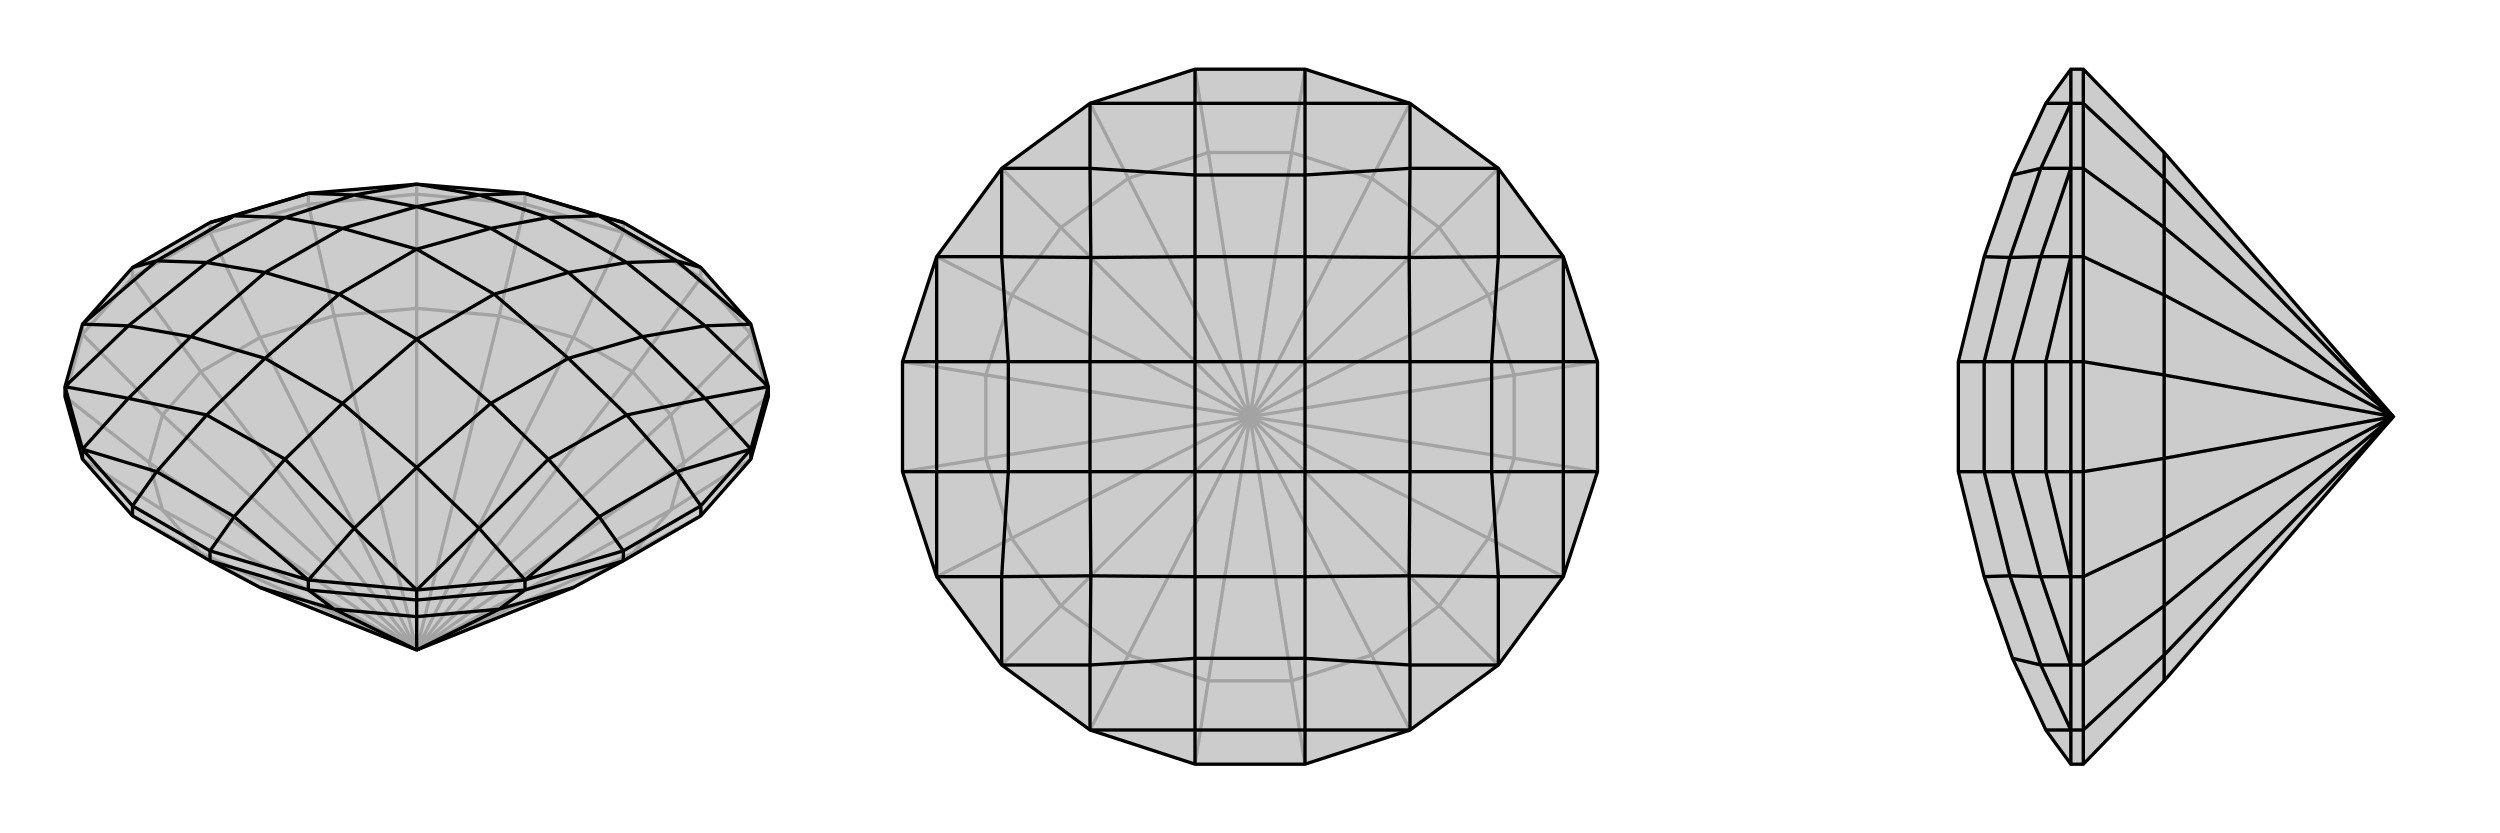
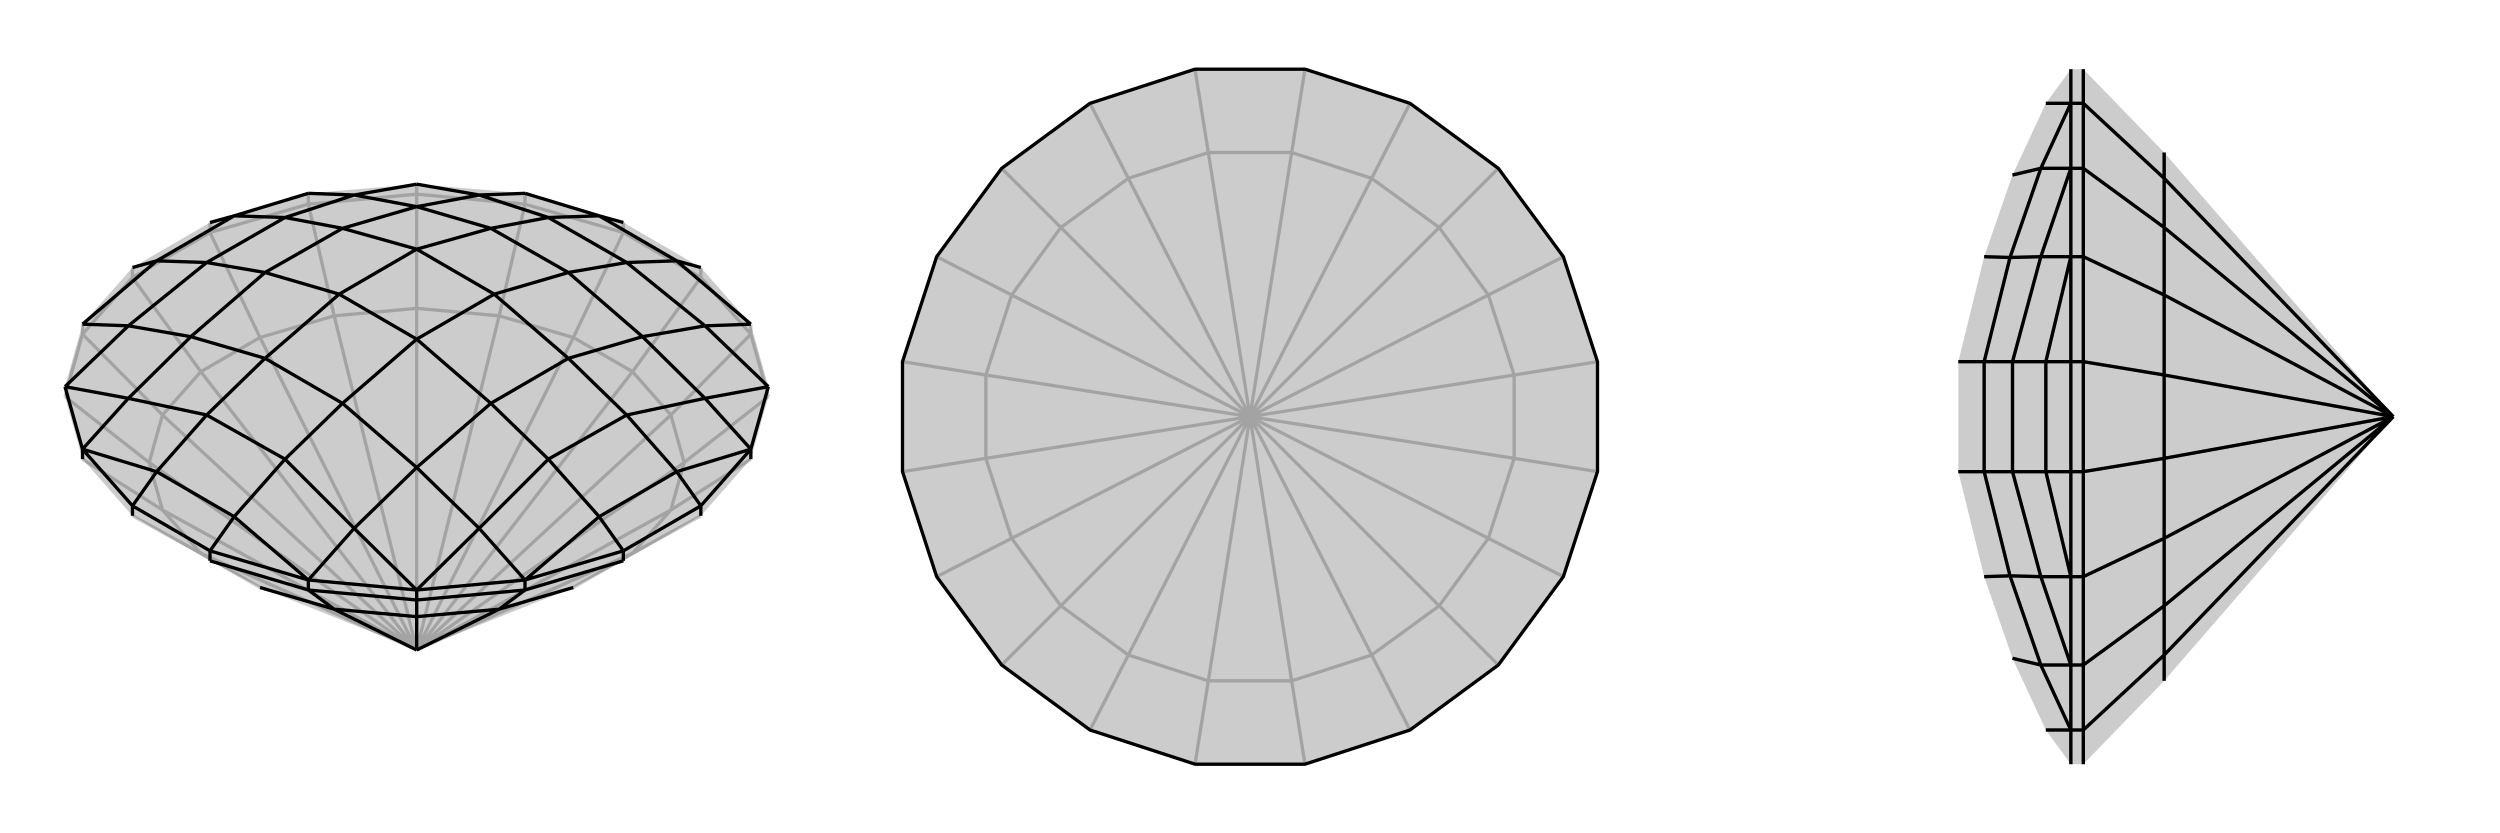
<svg xmlns="http://www.w3.org/2000/svg" viewBox="0 0 3000 1000">
  <g stroke="currentColor" stroke-width="4" fill="none" transform="translate(0 -24)">
    <path fill="currentColor" stroke="none" fill-opacity=".2" d="M159,643L99,575L78,500L78,488L99,413L159,345L252,291L370,256L500,245L630,256L748,291L841,345L901,413L922,488L922,500L901,575L841,643L748,697L688,729L500,804L312,729L252,697z" />
    <path stroke-opacity=".2" d="M841,643L759,688M901,575L805,636M922,500L821,579M901,425L805,522M841,357L759,470M748,303L688,429M630,269L599,403M500,257L500,394M370,269L401,403M252,303L312,429M159,357L241,470M99,425L195,522M78,500L179,579M159,643L241,688M99,575L195,636M922,500L901,425M901,425L841,357M901,425L901,413M841,357L748,303M841,357L841,345M748,303L630,269M748,303L748,291M630,269L500,257M630,269L630,256M500,257L370,269M500,257L500,245M370,269L252,303M370,269L370,256M252,303L159,357M252,303L252,291M159,357L99,425M159,357L159,345M99,425L78,500M99,425L99,413M312,729L241,688M688,729L759,688M759,688L805,636M500,804L759,688M805,636L821,579M500,804L805,636M821,579L805,522M500,804L821,579M805,522L759,470M500,804L805,522M759,470L688,429M500,804L759,470M688,429L599,403M500,804L688,429M599,403L500,394M500,804L599,403M500,394L401,403M500,804L500,394M401,403L312,429M500,804L401,403M312,429L241,470M500,804L312,429M241,470L195,522M500,804L241,470M195,522L179,579M500,804L195,522M179,579L195,636M500,804L179,579M241,688L195,636M500,804L241,688M500,804L195,636" />
-     <path d="M159,643L99,575L78,500L78,488L99,413L159,345L252,291L370,256L500,245L630,256L748,291L841,345L901,413L922,488L922,500L901,575L841,643L748,697L688,729L500,804L312,729L252,697z" />
    <path d="M370,732L401,755M500,744L500,764M630,732L599,755M252,697L370,732M252,697L252,685M370,732L500,744M370,732L370,720M500,744L630,732M500,744L500,732M630,732L748,697M630,732L630,720M748,697L748,685M841,643L841,631M901,575L901,563M159,643L159,631M99,575L99,563M312,729L401,755M401,755L500,764M401,755L500,804M500,764L599,755M500,764L500,804M599,755L688,729M599,755L500,804M841,631L748,685M252,685L159,631M748,291L719,283M841,345L812,337M841,631L901,563M841,631L812,590M630,720L748,685M748,685L719,644M252,685L370,720M252,685L281,644M159,631L99,563M159,631L188,590M159,345L188,337M252,291L281,283M901,563L922,488M630,720L500,732M370,720L500,732M99,563L78,488M630,256L719,283M630,256L575,258M901,413L812,337M901,413L846,415M901,563L812,590M901,563L846,502M630,720L719,644M630,720L575,658M370,720L281,644M370,720L425,658M99,563L188,590M99,563L154,502M99,413L188,337M99,413L154,415M370,256L281,283M370,256L425,258M719,283L812,337M719,283L658,285M812,337L752,339M812,590L719,644M812,590L752,522M719,644L658,575M281,644L188,590M281,644L342,575M188,590L248,522M188,337L281,283M188,337L248,339M281,283L342,285M922,488L846,415M922,488L846,502M500,732L575,658M500,732L425,658M78,488L154,502M78,488L154,415M500,245L575,258M500,245L425,258M575,258L658,285M575,258L500,272M846,415L752,339M846,415L771,428M846,502L752,522M846,502L771,428M575,658L658,575M575,658L500,585M425,658L342,575M425,658L500,585M154,502L248,522M154,502L229,428M154,415L248,339M154,415L229,428M425,258L342,285M425,258L500,272M658,285L752,339M658,285L589,298M752,339L682,351M752,522L658,575M752,522L682,454M658,575L589,508M342,575L248,522M342,575L411,508M248,522L318,454M248,339L342,285M248,339L318,351M342,285L411,298M771,428L682,351M771,428L682,454M500,585L589,508M500,585L411,508M229,428L318,454M229,428L318,351M500,272L589,298M500,272L411,298M682,351L589,298M682,351L593,377M589,298L500,323M682,454L589,508M682,454L593,377M589,508L500,431M411,508L318,454M411,508L500,431M318,454L407,377M318,351L411,298M318,351L407,377M411,298L500,323M593,377L500,323M593,377L500,431M500,431L407,377M500,323L407,377" />
  </g>
  <g stroke="currentColor" stroke-width="4" fill="none" transform="translate(1000 0)">
    <path fill="currentColor" stroke="none" fill-opacity=".2" d="M308,124L202,202L124,308L83,434L83,566L124,692L202,798L308,876L434,917L566,917L692,876L798,798L876,692L917,566L917,434L876,308L798,202L692,124L566,83L434,83z" />
    <path stroke-opacity=".2" d="M566,917L550,817M692,876L646,786M798,798L727,727M876,692L786,646M917,566L817,550M917,434L817,450M876,308L786,354M798,202L727,273M692,124L646,214M566,83L550,183M434,83L450,183M308,124L354,214M202,202L273,273M124,308L214,354M83,434L183,450M83,566L183,550M124,692L214,646M202,798L273,727M434,917L450,817M308,876L354,786M550,817L450,817M550,817L646,786M550,817L500,500M646,786L727,727M646,786L500,500M727,727L786,646M727,727L500,500M786,646L817,550M786,646L500,500M817,550L817,450M817,550L500,500M817,450L786,354M500,500L817,450M786,354L727,273M500,500L786,354M727,273L646,214M500,500L727,273M646,214L550,183M500,500L646,214M550,183L450,183M500,500L550,183M450,183L354,214M500,500L450,183M354,214L273,273M500,500L354,214M273,273L214,354M500,500L273,273M214,354L183,450M500,500L214,354M183,450L183,550M500,500L183,450M183,550L214,646M500,500L183,550M214,646L273,727M500,500L214,646M273,727L354,786M500,500L273,727M450,817L354,786M500,500L450,817M500,500L354,786" />
    <path d="M308,124L202,202L124,308L83,434L83,566L124,692L202,798L308,876L434,917L566,917L692,876L798,798L876,692L917,566L917,434L876,308L798,202L692,124L566,83L434,83z" />
-     <path d="M434,83L434,124M566,83L566,124M917,434L876,434M917,566L876,566M566,917L566,876M434,917L434,876M83,566L124,566M83,434L124,434M308,124L434,124M308,124L308,202M692,124L566,124M692,124L692,202M876,308L876,434M876,308L798,308M876,692L876,566M876,692L798,692M692,876L566,876M692,876L692,798M308,876L434,876M308,876L308,798M124,692L124,566M124,692L202,692M124,308L124,434M124,308L202,308M434,124L566,124M434,124L434,210M566,124L566,210M876,434L876,566M876,434L790,434M876,566L790,566M566,876L434,876M566,876L566,790M434,876L434,790M124,566L124,434M124,566L210,566M124,434L210,434M798,202L692,202M798,202L798,308M798,798L798,692M798,798L692,798M202,798L308,798M202,798L202,692M202,202L308,202M202,202L202,308M308,202L434,210M308,202L309,309M692,202L566,210M692,202L691,309M798,308L790,434M798,308L691,309M798,692L790,566M798,692L691,691M692,798L566,790M692,798L691,691M308,798L434,790M308,798L309,691M202,692L210,566M202,692L309,691M202,308L210,434M202,308L309,309M434,210L566,210M434,210L434,308M566,210L566,308M790,434L790,566M790,434L692,434M790,566L692,566M566,790L434,790M566,790L566,692M434,790L434,692M210,566L210,434M210,566L308,566M210,434L308,434M691,309L566,308M691,309L692,434M691,691L692,566M691,691L566,692M309,691L434,692M309,691L308,566M309,309L434,308M309,309L308,434M566,308L434,308M566,308L566,434M434,308L434,434M692,434L692,566M692,434L566,434M692,566L566,566M566,692L434,692M566,692L566,566M434,692L434,566M308,566L308,434M308,566L434,566M308,434L434,434M566,434L434,434M566,434L566,566M566,566L434,566M434,434L434,566" />
  </g>
  <g stroke="currentColor" stroke-width="4" fill="none" transform="translate(2000 0)">
    <path fill="currentColor" stroke="none" fill-opacity=".2" d="M597,817L872,500L597,183L500,83L485,83L455,124L415,210L381,308L350,434L350,566L381,692L415,790L455,876L485,917L500,917z" />
    <path stroke-opacity=".2" d="M500,124L597,214M500,202L597,273M500,308L597,354M500,434L597,450M500,566L597,550M500,692L597,646M500,798L597,727M500,876L597,786M500,83L500,124M500,124L500,202M500,124L485,124M500,202L500,308M500,202L485,202M500,308L500,434M500,308L485,308M500,434L500,566M500,434L485,434M500,566L500,692M500,566L485,566M500,692L500,798M500,692L485,692M500,798L500,876M500,798L485,798M500,917L500,876M500,876L485,876M597,183L597,214M597,214L597,273M872,500L597,214M597,273L597,354M872,500L597,273M597,354L597,450M872,500L597,354M597,450L597,550M872,500L597,450M597,550L597,646M872,500L597,550M597,646L597,727M872,500L597,646M597,727L597,786M872,500L597,727M597,817L597,786M872,500L597,786M485,566L485,434M485,83L485,124M485,917L485,876M485,566L485,692M485,566L455,566M485,308L485,434M485,434L455,434M485,124L485,202M485,876L485,798M485,692L485,798M485,308L485,202M485,124L455,124M485,124L449,202M485,876L455,876M485,876L449,798M485,692L455,566M485,692L449,692M485,308L455,434M485,308L449,308M455,566L455,434M455,566L415,566M455,434L415,434M485,798L449,798M485,798L449,692M485,202L449,202M485,202L449,308M449,202L415,210M449,202L412,309M449,798L415,790M449,798L412,691M449,692L415,566M449,692L412,691M449,308L415,434M449,308L412,309M415,566L415,434M415,566L381,566M415,434L381,434M412,691L381,692M412,691L381,566M412,309L381,308M412,309L381,434M381,566L381,434M381,566L350,566M381,434L350,434" />
-     <path d="M597,817L872,500L597,183L500,83L485,83L455,124L415,210L381,308L350,434L350,566L381,692L415,790L455,876L485,917L500,917z" />
    <path d="M500,876L597,786M500,798L597,727M500,692L597,646M500,566L597,550M500,434L597,450M500,308L597,354M500,202L597,273M500,124L597,214M500,917L500,876M500,876L500,798M500,876L485,876M500,798L500,692M500,798L485,798M500,692L500,566M500,692L485,692M500,566L500,434M500,566L485,566M500,434L500,308M500,434L485,434M500,308L500,202M500,308L485,308M500,202L500,124M500,202L485,202M500,124L500,83M500,124L485,124M597,817L597,786M597,786L597,727M597,786L872,500M597,727L597,646M597,727L872,500M597,646L597,550M597,646L872,500M597,550L597,450M597,550L872,500M597,450L597,354M872,500L597,450M597,354L597,273M872,500L597,354M597,273L597,214M872,500L597,273M597,214L597,183M872,500L597,214M485,434L485,566M485,124L485,83M485,434L485,308M485,434L455,434M485,692L485,566M485,566L455,566M485,917L485,876M485,124L485,202M485,308L485,202M485,692L485,798M485,876L485,798M485,124L455,124M485,124L449,202M485,308L455,434M485,308L449,308M485,692L455,566M485,692L449,692M485,876L455,876M485,876L449,798M455,434L455,566M455,434L415,434M455,566L415,566M485,202L449,202M485,202L449,308M485,798L449,692M485,798L449,798M449,202L415,210M449,202L412,309M449,308L415,434M449,308L412,309M449,692L415,566M449,692L412,691M449,798L415,790M449,798L412,691M415,434L415,566M415,434L381,434M415,566L381,566M412,309L381,308M412,309L381,434M412,691L381,566M412,691L381,692M381,434L381,566M381,434L350,434M381,566L350,566" />
  </g>
</svg>